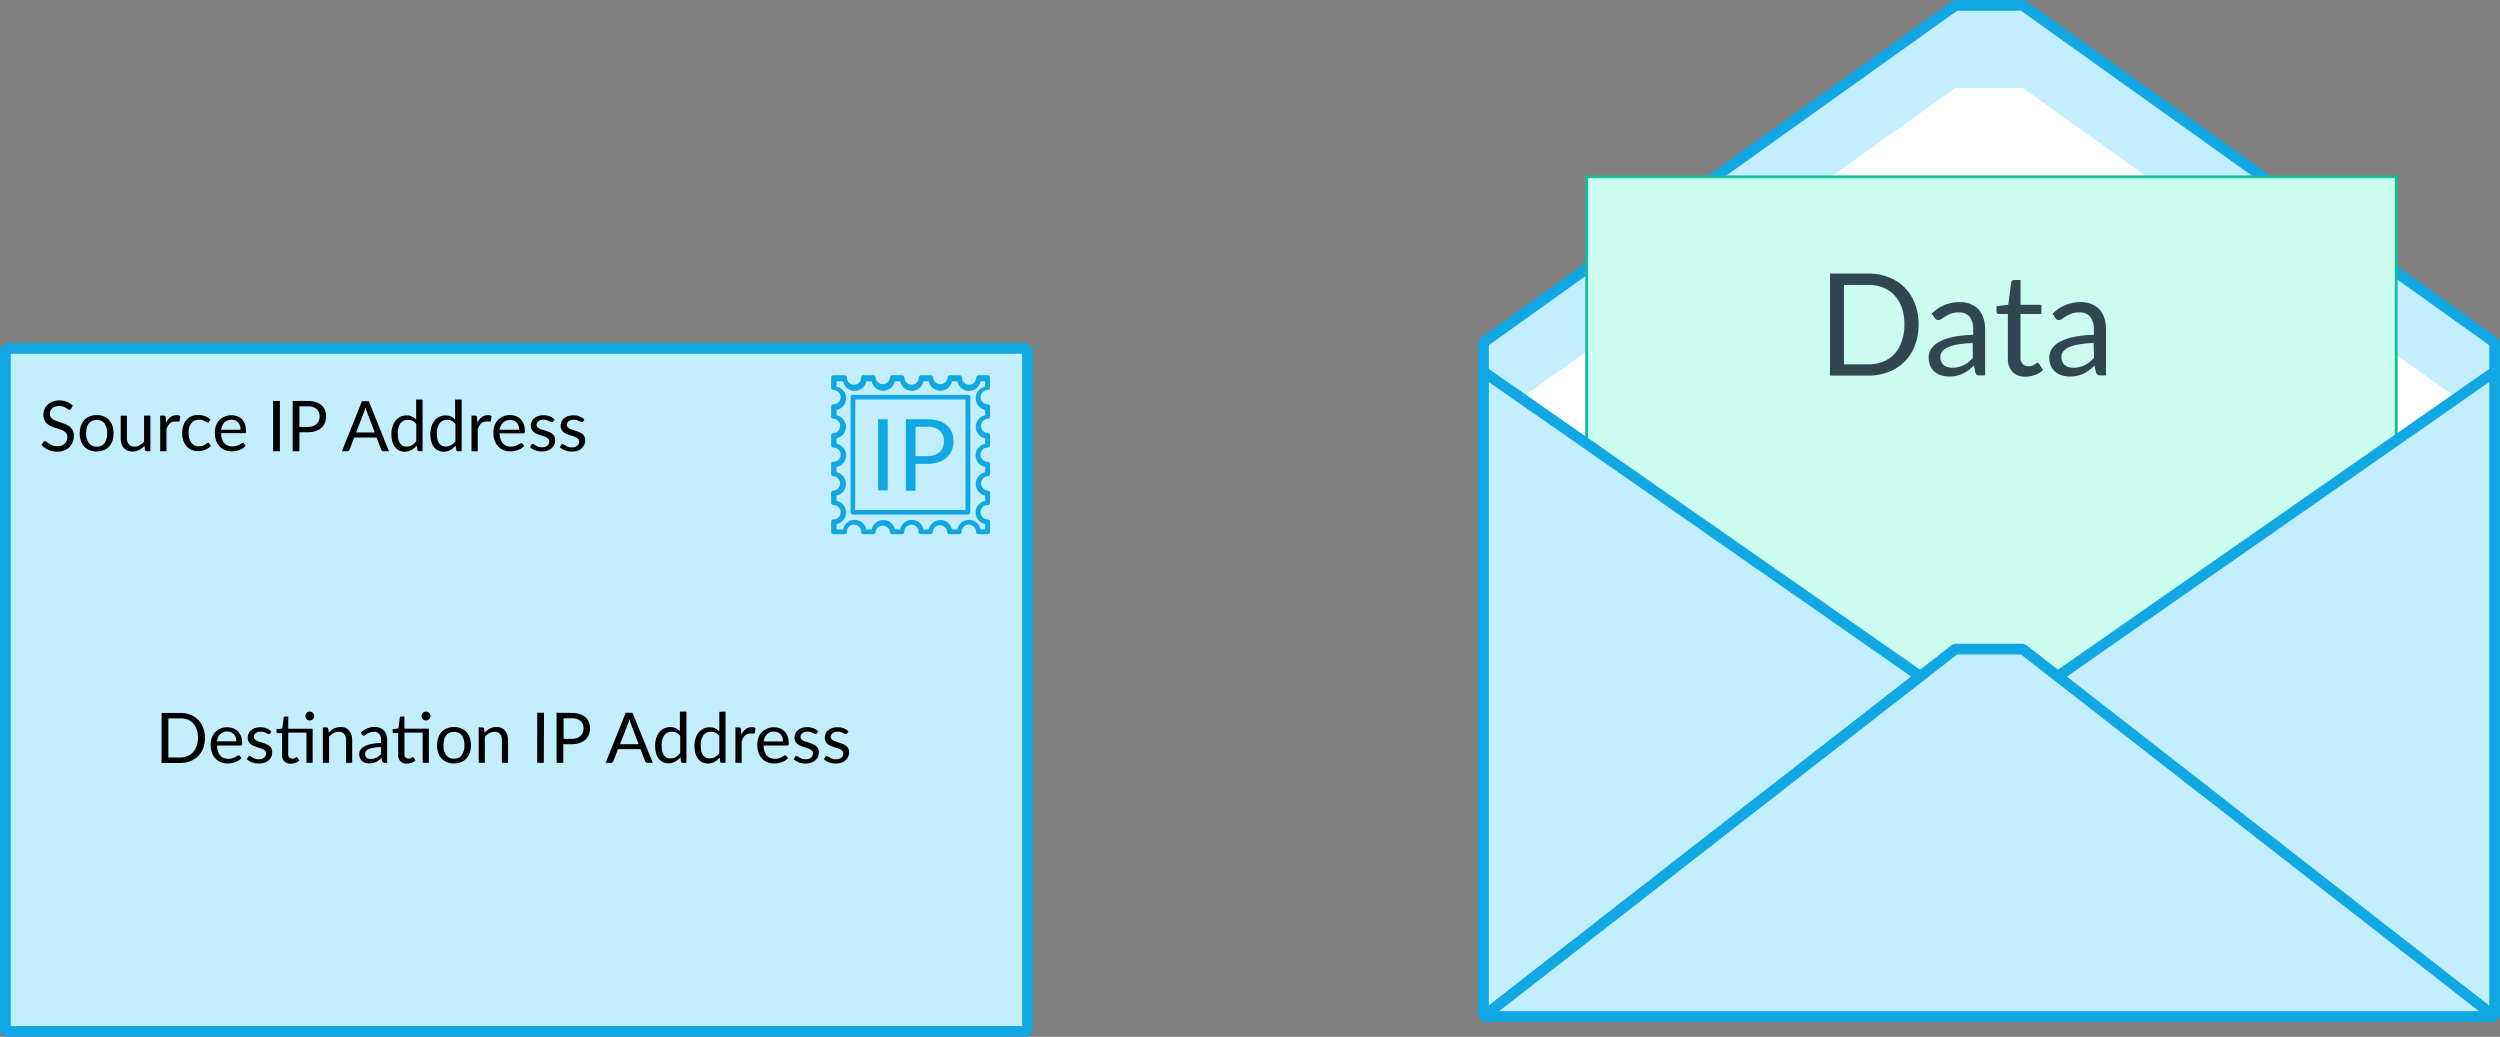
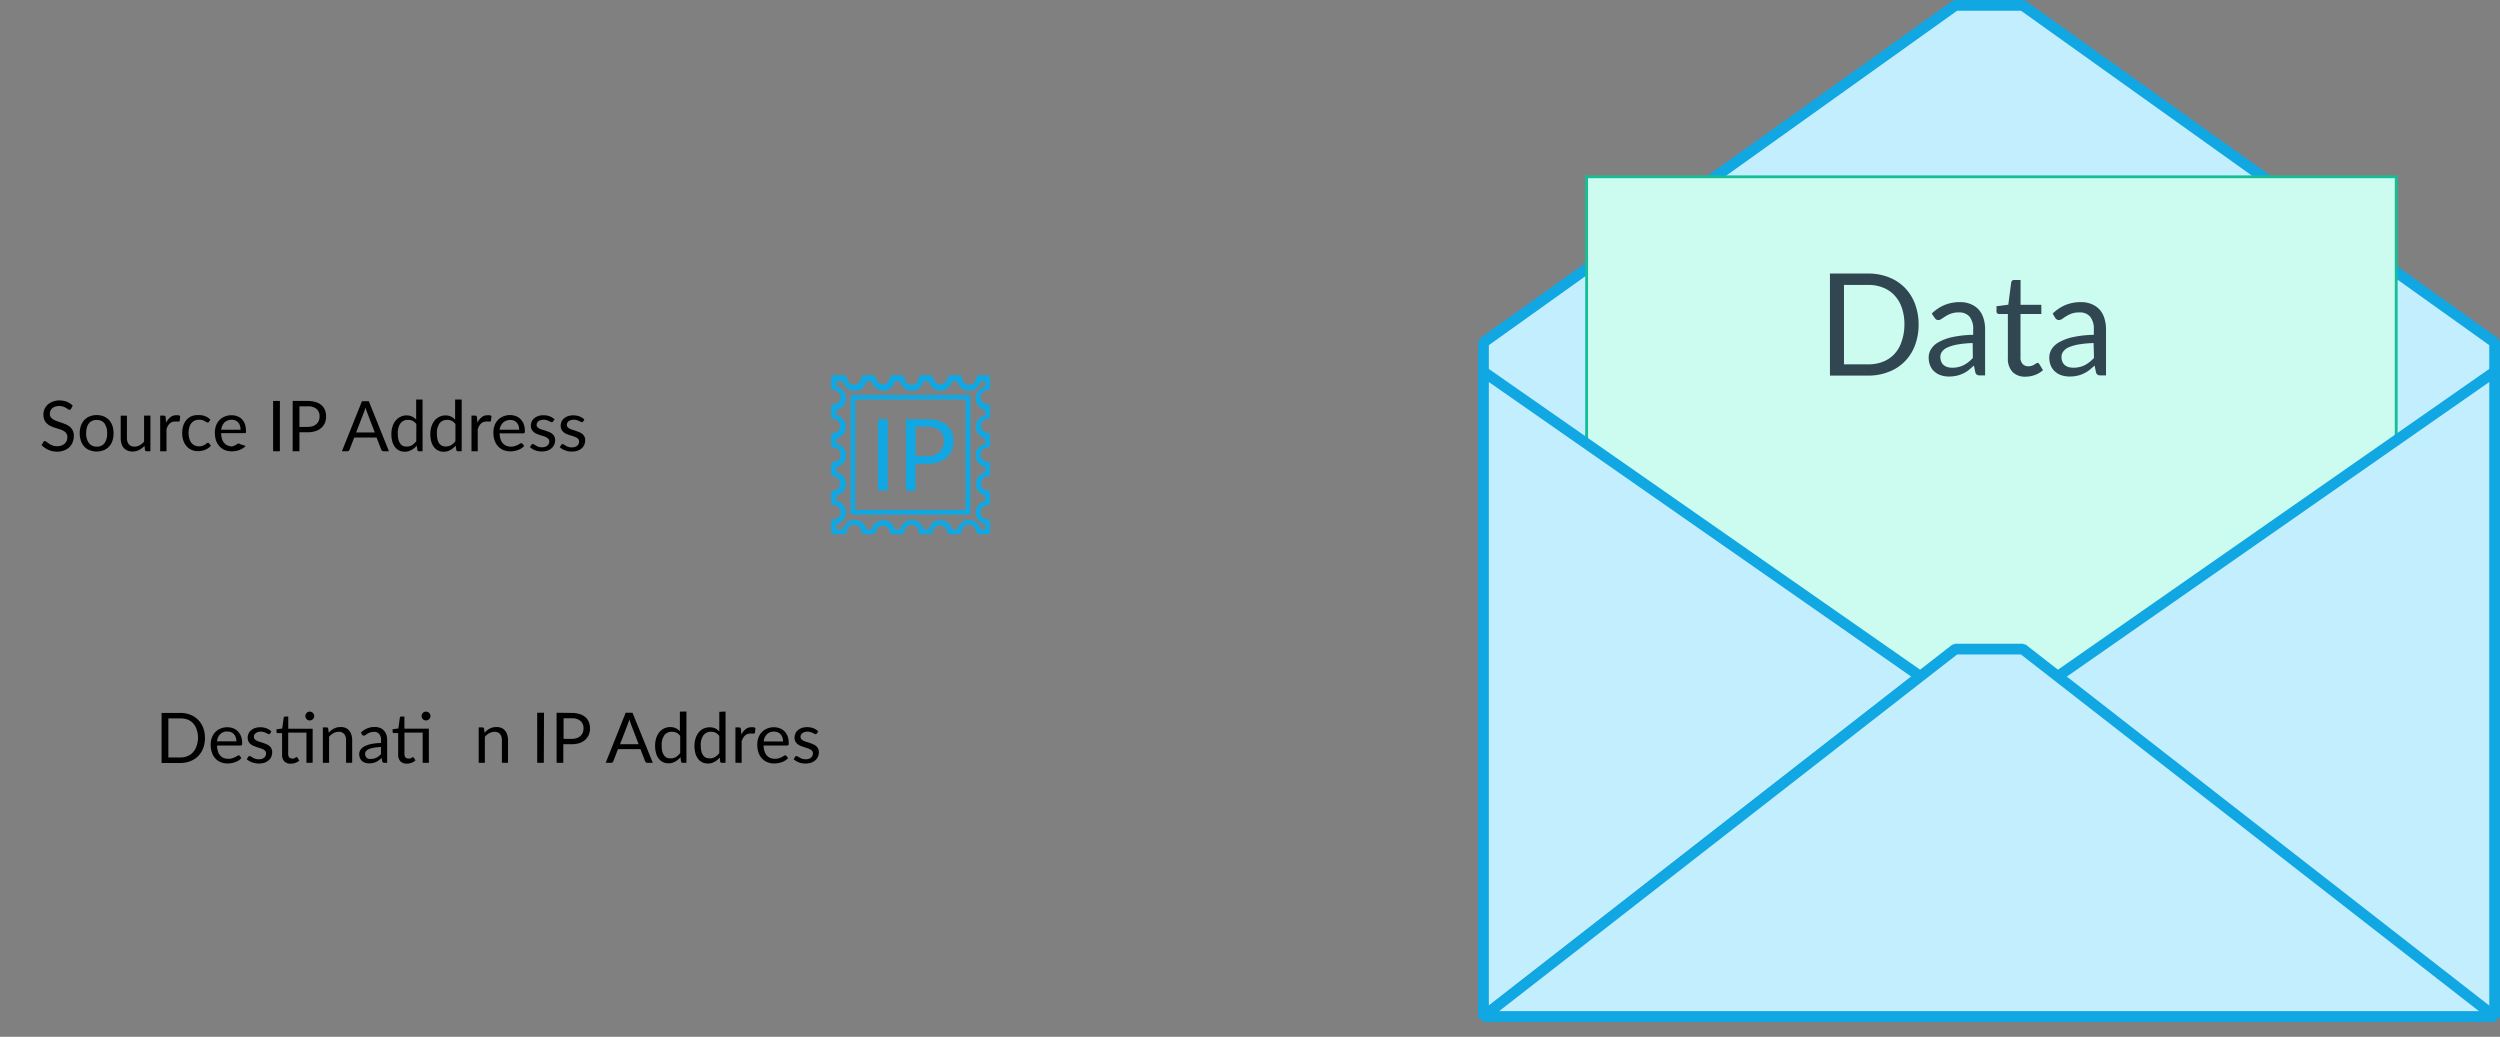
<svg xmlns="http://www.w3.org/2000/svg" id="Layer_1" data-name="Layer 1" width="465.38" height="193" viewBox="0 0 465.38 193">
  <rect x="0" y="0" width="465.38" height="193" fill="#808080" stroke="none" />
  <defs>
    <style>.cls-1{fill:#c3eefe;stroke:#10a7e3;stroke-linejoin:bevel;stroke-width:2px;}.cls-2{fill:#fff;}.cls-3{fill:#ccfbf0;stroke:#14bf96;stroke-width:0.53px;}.cls-4{fill:#304752;}.cls-5{fill:#10a7e3;}</style>
  </defs>
  <title>ip packet envelope</title>
  <path id="path3192" class="cls-1" d="M276.15,189.23H464.38V63.74L376.54,1H364L276.15,63.74Z" />
-   <path id="path3192-2" data-name="path3192" class="cls-2" d="M276.15,149.6H464.38V79.12L376.54,16.37H364L276.15,79.12Z" />
  <path class="cls-3" d="M446.06,32.91v85.18s-34.3-6.1-59.8,14.53c-26.75,21.65-43.17,45.34-59.18,37.47s-31.73-36.26-31.73-36.26V32.91Z" />
  <path class="cls-4" d="M357.15,60.42a10.71,10.71,0,0,1-.68,3.88,8.43,8.43,0,0,1-1.91,3,8.22,8.22,0,0,1-3,1.93,10.22,10.22,0,0,1-3.82.69h-7.09v-19h7.09a10.43,10.43,0,0,1,3.82.68,8.37,8.37,0,0,1,3,1.94,8.56,8.56,0,0,1,1.91,3A10.73,10.73,0,0,1,357.15,60.42Zm-2.64,0a9.48,9.48,0,0,0-.48-3.13A6.43,6.43,0,0,0,352.68,55a5.73,5.73,0,0,0-2.12-1.45,7.28,7.28,0,0,0-2.78-.51h-4.52V67.82h4.52a7.28,7.28,0,0,0,2.78-.5,5.85,5.85,0,0,0,2.12-1.45A6.3,6.3,0,0,0,354,63.54,9.46,9.46,0,0,0,354.51,60.42Z" />
  <path class="cls-4" d="M359.6,58.37a7.64,7.64,0,0,1,2.4-1.6,7.49,7.49,0,0,1,2.85-.53,5,5,0,0,1,2,.37,4.2,4.2,0,0,1,1.47,1,4.37,4.37,0,0,1,.9,1.61,6.51,6.51,0,0,1,.31,2.07v8.59h-1a1,1,0,0,1-.53-.12.75.75,0,0,1-.29-.44l-.26-1.27c-.36.32-.7.61-1,.86a5.25,5.25,0,0,1-1.06.64,5.74,5.74,0,0,1-1.19.4,6.61,6.61,0,0,1-1.39.14,4.73,4.73,0,0,1-1.48-.22,3.45,3.45,0,0,1-1.19-.66,3,3,0,0,1-.81-1.1,3.89,3.89,0,0,1-.3-1.59,2.88,2.88,0,0,1,.44-1.53,3.81,3.81,0,0,1,1.41-1.3,9.3,9.3,0,0,1,2.56-.94,20,20,0,0,1,3.87-.42v-1a3.6,3.6,0,0,0-.67-2.37,2.46,2.46,0,0,0-2-.8,4.12,4.12,0,0,0-1.46.22,4.85,4.85,0,0,0-1,.49c-.29.18-.54.34-.75.49a1.09,1.09,0,0,1-.61.22.63.63,0,0,1-.41-.13,1.07,1.07,0,0,1-.29-.31Zm7.62,5.49a19.82,19.82,0,0,0-2.77.26,8,8,0,0,0-1.87.54,2.62,2.62,0,0,0-1.05.78,1.65,1.65,0,0,0-.33,1,2.14,2.14,0,0,0,.18.91,1.58,1.58,0,0,0,.47.63,2,2,0,0,0,.7.36,3.45,3.45,0,0,0,.87.11,4.57,4.57,0,0,0,1.14-.13,4,4,0,0,0,1-.36,5.51,5.51,0,0,0,.88-.57,6.36,6.36,0,0,0,.81-.76Z" />
  <path class="cls-4" d="M377.07,70.12a3.22,3.22,0,0,1-2.44-.89,3.54,3.54,0,0,1-.86-2.56V58.45h-1.62a.51.51,0,0,1-.35-.12.5.5,0,0,1-.15-.39V57l2.2-.28.54-4.15a.67.67,0,0,1,.18-.33.55.55,0,0,1,.37-.12h1.19v4.62H380v1.71h-3.88v8.06a1.72,1.72,0,0,0,.41,1.26,1.41,1.41,0,0,0,1.06.41,1.76,1.76,0,0,0,.64-.1,2.28,2.28,0,0,0,.47-.22,3,3,0,0,0,.34-.21.45.45,0,0,1,.25-.1.41.41,0,0,1,.33.22l.69,1.13a4.35,4.35,0,0,1-1.47.89A5,5,0,0,1,377.07,70.12Z" />
  <path class="cls-4" d="M382.11,58.37a7.64,7.64,0,0,1,2.4-1.6,7.42,7.42,0,0,1,2.85-.53,5,5,0,0,1,2,.37,4.2,4.2,0,0,1,1.47,1,4.37,4.37,0,0,1,.9,1.61,6.81,6.81,0,0,1,.31,2.07v8.59H391a1,1,0,0,1-.53-.12.71.71,0,0,1-.29-.44l-.27-1.27c-.35.32-.7.61-1,.86a5.54,5.54,0,0,1-1.06.64,5.74,5.74,0,0,1-1.19.4,6.7,6.7,0,0,1-1.4.14,4.71,4.71,0,0,1-1.47-.22,3.5,3.5,0,0,1-1.2-.66,3.12,3.12,0,0,1-.81-1.1,3.89,3.89,0,0,1-.3-1.59,3,3,0,0,1,.44-1.53,3.85,3.85,0,0,1,1.42-1.3,9.18,9.18,0,0,1,2.56-.94,20,20,0,0,1,3.87-.42v-1a3.6,3.6,0,0,0-.68-2.37,2.45,2.45,0,0,0-2-.8,4.18,4.18,0,0,0-1.47.22,5.38,5.38,0,0,0-1,.49c-.28.18-.53.34-.74.49a1.12,1.12,0,0,1-.62.22.67.67,0,0,1-.41-.13,1.23,1.23,0,0,1-.29-.31Zm7.62,5.49a20,20,0,0,0-2.78.26,8.28,8.28,0,0,0-1.87.54,2.51,2.51,0,0,0-1,.78,1.65,1.65,0,0,0-.33,1,2.31,2.31,0,0,0,.17.91,1.8,1.8,0,0,0,.47.63,2.07,2.07,0,0,0,.71.36,3.45,3.45,0,0,0,.87.11,4.57,4.57,0,0,0,1.14-.13,4.19,4.19,0,0,0,1-.36,5.42,5.42,0,0,0,.87-.57,7.17,7.17,0,0,0,.82-.76Z" />
  <polygon class="cls-1" points="276.15 69.2 276.15 189.23 357.46 125.9 276.15 69.2" />
  <polyline class="cls-1" points="383.07 125.9 464.38 69.2 464.38 189.23" />
  <path id="path3196" class="cls-1" d="M464.38,189.23H276.15L359.91,124l4.08-3.17h12.55Z" />
-   <rect class="cls-1" x="1" y="64.86" width="190.26" height="127.14" />
  <path d="M13.23,76.1a.44.44,0,0,1-.13.14.22.22,0,0,1-.16.05.41.41,0,0,1-.26-.11l-.38-.24a3.44,3.44,0,0,0-.54-.25,2.39,2.39,0,0,0-.76-.11,2.19,2.19,0,0,0-.75.12,1.59,1.59,0,0,0-.54.31,1.23,1.23,0,0,0-.32.46,1.3,1.3,0,0,0-.11.56,1,1,0,0,0,.19.65,1.58,1.58,0,0,0,.51.44,3.3,3.3,0,0,0,.71.31l.82.28c.28.1.55.2.82.32a3.06,3.06,0,0,1,.71.45,2.25,2.25,0,0,1,.51.67,2.23,2.23,0,0,1,.19,1,3.13,3.13,0,0,1-.21,1.15,2.7,2.7,0,0,1-.6.93,2.93,2.93,0,0,1-1,.62,3.58,3.58,0,0,1-1.32.23A4,4,0,0,1,9,83.73a4,4,0,0,1-1.27-.88l.37-.6a.34.34,0,0,1,.12-.12.26.26,0,0,1,.17,0,.32.32,0,0,1,.19.07l.25.17.31.23a2.48,2.48,0,0,0,.4.22A3,3,0,0,0,10,83a3.1,3.1,0,0,0,.64.06,2.45,2.45,0,0,0,.8-.12,1.65,1.65,0,0,0,.59-.35,1.52,1.52,0,0,0,.38-.53,1.75,1.75,0,0,0,.13-.7,1.22,1.22,0,0,0-.19-.69,1.59,1.59,0,0,0-.51-.45,3.3,3.3,0,0,0-.71-.31l-.82-.26a8.11,8.11,0,0,1-.82-.31,2.48,2.48,0,0,1-.71-.46,2,2,0,0,1-.51-.69,2.72,2.72,0,0,1,0-2,2.66,2.66,0,0,1,.56-.82,2.94,2.94,0,0,1,.9-.57A3.39,3.39,0,0,1,11,74.54a4,4,0,0,1,1.42.24,3.47,3.47,0,0,1,1.12.72Z" />
  <path d="M18,77.27a3.38,3.38,0,0,1,1.3.24,2.87,2.87,0,0,1,1,.68,3.16,3.16,0,0,1,.63,1.07,4.77,4.77,0,0,1,0,2.8,3.06,3.06,0,0,1-.63,1.07,2.74,2.74,0,0,1-1,.68,3.67,3.67,0,0,1-2.61,0,2.66,2.66,0,0,1-1-.68,3.06,3.06,0,0,1-.63-1.07,4.33,4.33,0,0,1-.22-1.4,4.37,4.37,0,0,1,.22-1.4,3.16,3.16,0,0,1,.63-1.07,2.78,2.78,0,0,1,1-.68A3.4,3.4,0,0,1,18,77.27Zm0,5.87a1.7,1.7,0,0,0,1.46-.65,3,3,0,0,0,.48-1.82,3.07,3.07,0,0,0-.48-1.84A1.72,1.72,0,0,0,18,78.18a1.91,1.91,0,0,0-.86.17,1.52,1.52,0,0,0-.61.48,2.31,2.31,0,0,0-.37.79,4.21,4.21,0,0,0-.12,1,2.94,2.94,0,0,0,.49,1.82A1.69,1.69,0,0,0,18,83.14Z" />
  <path d="M28,77.37V84H27.3a.29.29,0,0,1-.31-.24L26.9,83a3.83,3.83,0,0,1-1,.76,2.6,2.6,0,0,1-1.23.29,2.37,2.37,0,0,1-.95-.18,2,2,0,0,1-.69-.5,2.07,2.07,0,0,1-.42-.79,3.64,3.64,0,0,1-.14-1v-4.2h1.16v4.2A1.76,1.76,0,0,0,24,82.73a1.28,1.28,0,0,0,1,.41,1.91,1.91,0,0,0,1-.25,2.85,2.85,0,0,0,.82-.67V77.37Z" />
  <path d="M30.92,78.69a2.87,2.87,0,0,1,.77-1,1.64,1.64,0,0,1,1.11-.39,1.75,1.75,0,0,1,.4,0,1.16,1.16,0,0,1,.34.14l-.08.87a.19.19,0,0,1-.2.16,1.16,1.16,0,0,1-.27,0,2.23,2.23,0,0,0-.39,0,1.6,1.6,0,0,0-.56.09,1.21,1.21,0,0,0-.43.27,1.94,1.94,0,0,0-.35.44,3.85,3.85,0,0,0-.27.61V84H29.82V77.37h.66a.44.44,0,0,1,.27.07.45.45,0,0,1,.09.25Z" />
  <path d="M38.87,78.54a.36.36,0,0,1-.1.11.24.24,0,0,1-.15,0,.43.43,0,0,1-.21-.08l-.29-.18a3.52,3.52,0,0,0-.42-.18,2.17,2.17,0,0,0-.62-.08,2,2,0,0,0-.85.17,1.71,1.71,0,0,0-.63.5,2.31,2.31,0,0,0-.37.79,3.68,3.68,0,0,0-.13,1,3.78,3.78,0,0,0,.14,1.06,2.37,2.37,0,0,0,.38.78,1.67,1.67,0,0,0,.61.48,1.71,1.71,0,0,0,.8.17,1.94,1.94,0,0,0,.69-.1,2.36,2.36,0,0,0,.45-.22l.3-.23a.36.36,0,0,1,.24-.1.27.27,0,0,1,.22.11l.32.42a2.32,2.32,0,0,1-.48.46,3.32,3.32,0,0,1-.59.31,2.94,2.94,0,0,1-.66.19,4,4,0,0,1-.7.06,2.88,2.88,0,0,1-1.15-.23,2.6,2.6,0,0,1-.92-.66,3.14,3.14,0,0,1-.61-1.06,4.27,4.27,0,0,1-.22-1.44,4.56,4.56,0,0,1,.2-1.36,3.19,3.19,0,0,1,.6-1.07,2.77,2.77,0,0,1,1-.71A3.21,3.21,0,0,1,37,77.27a3.14,3.14,0,0,1,1.23.22,3,3,0,0,1,.94.64Z" />
-   <path d="M45.72,83a1.84,1.84,0,0,1-.51.45,3.19,3.19,0,0,1-.64.32,5.28,5.28,0,0,1-.71.19,4.37,4.37,0,0,1-.72.06,3.48,3.48,0,0,1-1.26-.23,2.83,2.83,0,0,1-1-.68,3.16,3.16,0,0,1-.66-1.1A4.65,4.65,0,0,1,40,80.53a3.88,3.88,0,0,1,.21-1.29,3.13,3.13,0,0,1,.61-1,2.72,2.72,0,0,1,1-.69,3.13,3.13,0,0,1,1.29-.25,2.82,2.82,0,0,1,1.09.2A2.35,2.35,0,0,1,45,78a2.63,2.63,0,0,1,.58.92,3.49,3.49,0,0,1,.2,1.25.8.8,0,0,1,0,.37.25.25,0,0,1-.22.09h-4.4a3.82,3.82,0,0,0,.17,1.08,2.1,2.1,0,0,0,.42.77,1.72,1.72,0,0,0,.65.46,2.11,2.11,0,0,0,.85.16A2.72,2.72,0,0,0,44,83a3.54,3.54,0,0,0,.54-.22,3.9,3.9,0,0,0,.38-.22.48.48,0,0,1,.27-.1.28.28,0,0,1,.22.11ZM44.78,80a2.17,2.17,0,0,0-.11-.74,1.54,1.54,0,0,0-.86-1,2,2,0,0,0-2,.35A2.27,2.27,0,0,0,41.18,80Z" />
+   <path d="M45.72,83a1.84,1.84,0,0,1-.51.45,3.19,3.19,0,0,1-.64.32,5.28,5.28,0,0,1-.71.19,4.37,4.37,0,0,1-.72.06,3.48,3.48,0,0,1-1.26-.23,2.83,2.83,0,0,1-1-.68,3.16,3.16,0,0,1-.66-1.1A4.65,4.65,0,0,1,40,80.53a3.88,3.88,0,0,1,.21-1.29,3.13,3.13,0,0,1,.61-1,2.72,2.72,0,0,1,1-.69,3.13,3.13,0,0,1,1.29-.25,2.82,2.82,0,0,1,1.09.2A2.35,2.35,0,0,1,45,78a2.63,2.63,0,0,1,.58.92,3.49,3.49,0,0,1,.2,1.25.8.8,0,0,1,0,.37.25.25,0,0,1-.22.09h-4.4a3.82,3.82,0,0,0,.17,1.08,2.1,2.1,0,0,0,.42.77,1.72,1.72,0,0,0,.65.46,2.11,2.11,0,0,0,.85.16a3.54,3.54,0,0,0,.54-.22,3.9,3.9,0,0,0,.38-.22.48.48,0,0,1,.27-.1.28.28,0,0,1,.22.11ZM44.78,80a2.17,2.17,0,0,0-.11-.74,1.54,1.54,0,0,0-.86-1,2,2,0,0,0-2,.35A2.27,2.27,0,0,0,41.18,80Z" />
  <path d="M52.1,84H50.84V74.64H52.1Z" />
  <path d="M57.23,74.64a5.08,5.08,0,0,1,1.54.21,2.79,2.79,0,0,1,1.08.58,2.25,2.25,0,0,1,.64.91,3.19,3.19,0,0,1,.21,1.19,3.07,3.07,0,0,1-.22,1.19,2.7,2.7,0,0,1-.67.93,2.94,2.94,0,0,1-1.09.6,4.5,4.5,0,0,1-1.49.22H55.74V84H54.48V74.64Zm0,4.83a3.13,3.13,0,0,0,1-.14,2.12,2.12,0,0,0,.69-.4,1.69,1.69,0,0,0,.43-.62,2.16,2.16,0,0,0,.14-.78,1.76,1.76,0,0,0-.55-1.39,2.38,2.38,0,0,0-1.67-.5H55.74v3.83Z" />
  <path d="M72.4,84h-1a.4.4,0,0,1-.27-.09.56.56,0,0,1-.16-.21l-.87-2.25H65.94l-.87,2.25a.46.46,0,0,1-.15.21.4.4,0,0,1-.27.09h-1l3.73-9.32h1.27ZM69.77,80.5l-1.46-3.79c0-.11-.09-.24-.14-.39s-.09-.31-.13-.48c-.1.35-.19.64-.28.88L66.29,80.5Z" />
  <path d="M78.66,74.38V84H78a.29.29,0,0,1-.31-.24l-.11-.8a3.51,3.51,0,0,1-1,.81,2.45,2.45,0,0,1-1.25.32,2.28,2.28,0,0,1-1-.22,2.13,2.13,0,0,1-.79-.64,3,3,0,0,1-.5-1,5.33,5.33,0,0,1-.18-1.45,4.56,4.56,0,0,1,.2-1.36,3.22,3.22,0,0,1,.56-1.09,2.61,2.61,0,0,1,2.08-1,2.35,2.35,0,0,1,1,.21,2.53,2.53,0,0,1,.77.57V74.38ZM77.5,78.94a2,2,0,0,0-.7-.61,2.08,2.08,0,0,0-.85-.17,1.68,1.68,0,0,0-1.41.65,3.09,3.09,0,0,0-.49,1.88,5,5,0,0,0,.11,1.1,2.07,2.07,0,0,0,.32.75A1.39,1.39,0,0,0,75,83a1.76,1.76,0,0,0,.71.13,1.93,1.93,0,0,0,1-.26,3,3,0,0,0,.78-.73Z" />
  <path d="M85.94,74.38V84h-.69a.29.29,0,0,1-.31-.24l-.11-.8a3.51,3.51,0,0,1-1,.81,2.45,2.45,0,0,1-1.25.32,2.28,2.28,0,0,1-1-.22,2.21,2.21,0,0,1-.79-.64,3,3,0,0,1-.5-1,5.33,5.33,0,0,1-.18-1.45,4.56,4.56,0,0,1,.2-1.36,3.22,3.22,0,0,1,.56-1.09,2.61,2.61,0,0,1,2.08-1,2.35,2.35,0,0,1,1,.21,2.53,2.53,0,0,1,.77.57V74.38Zm-1.16,4.56a2,2,0,0,0-.7-.61,2.08,2.08,0,0,0-.85-.17,1.68,1.68,0,0,0-1.41.65,3.09,3.09,0,0,0-.49,1.88,5,5,0,0,0,.11,1.1,2.07,2.07,0,0,0,.32.75,1.39,1.39,0,0,0,.53.44,1.76,1.76,0,0,0,.71.13,1.93,1.93,0,0,0,1-.26,3,3,0,0,0,.78-.73Z" />
  <path d="M88.87,78.69a2.87,2.87,0,0,1,.77-1,1.64,1.64,0,0,1,1.11-.39,1.75,1.75,0,0,1,.4,0,1.28,1.28,0,0,1,.34.14l-.09.87a.18.18,0,0,1-.19.16,1.16,1.16,0,0,1-.27,0,2.34,2.34,0,0,0-.39,0,1.6,1.6,0,0,0-.56.09,1.34,1.34,0,0,0-.44.27,2.23,2.23,0,0,0-.34.44,5,5,0,0,0-.28.61V84H87.77V77.37h.66a.38.38,0,0,1,.26.07.45.45,0,0,1,.1.25Z" />
  <path d="M97.58,83a2,2,0,0,1-.51.45,3,3,0,0,1-.65.32,5.13,5.13,0,0,1-.7.19,4.37,4.37,0,0,1-.72.06,3.4,3.4,0,0,1-1.26-.23,2.83,2.83,0,0,1-1-.68,3.16,3.16,0,0,1-.66-1.1,4.65,4.65,0,0,1-.23-1.51,3.88,3.88,0,0,1,.21-1.29,3,3,0,0,1,.61-1,2.64,2.64,0,0,1,1-.69,3.11,3.11,0,0,1,1.28-.25,2.83,2.83,0,0,1,1.1.2,2.53,2.53,0,0,1,.87.57,2.6,2.6,0,0,1,.57.92,3.49,3.49,0,0,1,.21,1.25.77.77,0,0,1-.06.37.24.24,0,0,1-.22.09H93a4.22,4.22,0,0,0,.17,1.08,2.27,2.27,0,0,0,.43.77,1.65,1.65,0,0,0,.65.46,2.08,2.08,0,0,0,.85.16,2.72,2.72,0,0,0,.75-.1,3.54,3.54,0,0,0,.54-.22,3.9,3.9,0,0,0,.38-.22.48.48,0,0,1,.26-.1.25.25,0,0,1,.22.11ZM96.64,80a2.45,2.45,0,0,0-.11-.74,1.72,1.72,0,0,0-.33-.58,1.56,1.56,0,0,0-.53-.38,2,2,0,0,0-2,.35A2.32,2.32,0,0,0,93,80Z" />
  <path d="M102.94,78.46a.29.29,0,0,1-.25.14.46.46,0,0,1-.22-.07l-.3-.16a2.61,2.61,0,0,0-.43-.16,1.93,1.93,0,0,0-.58-.08,1.78,1.78,0,0,0-.53.08,1.25,1.25,0,0,0-.4.2,1,1,0,0,0-.25.3.82.82,0,0,0-.09.38.6.6,0,0,0,.15.42,1.32,1.32,0,0,0,.39.29A2.65,2.65,0,0,0,101,80l.63.2.63.24a2.41,2.41,0,0,1,.54.32,1.53,1.53,0,0,1,.39.48,1.45,1.45,0,0,1,.15.68,2.14,2.14,0,0,1-.17.84,1.88,1.88,0,0,1-.48.67,2.29,2.29,0,0,1-.78.45,3.15,3.15,0,0,1-1.06.16,3.31,3.31,0,0,1-1.25-.22,3.18,3.18,0,0,1-.95-.58l.27-.44a.4.4,0,0,1,.13-.13.3.3,0,0,1,.18,0,.4.4,0,0,1,.24.09c.09.07.2.13.32.21a2.4,2.4,0,0,0,.45.2,2.1,2.1,0,0,0,.66.09,1.8,1.8,0,0,0,.6-.09,1.32,1.32,0,0,0,.42-.24,1,1,0,0,0,.25-.34,1.16,1.16,0,0,0,.08-.42.68.68,0,0,0-.15-.45,1.06,1.06,0,0,0-.38-.3,3.5,3.5,0,0,0-.55-.23l-.63-.19a5.87,5.87,0,0,1-.63-.24,2,2,0,0,1-.55-.34,1.57,1.57,0,0,1-.39-.49,1.59,1.59,0,0,1-.15-.72,1.81,1.81,0,0,1,.61-1.34,2.51,2.51,0,0,1,.74-.42,3,3,0,0,1,1-.15,3.26,3.26,0,0,1,1.17.2,2.87,2.87,0,0,1,.89.56Z" />
  <path d="M108.56,78.46a.26.26,0,0,1-.24.14.43.43,0,0,1-.22-.07l-.3-.16a2.61,2.61,0,0,0-.43-.16,2,2,0,0,0-.58-.08,1.74,1.74,0,0,0-.53.08,1.25,1.25,0,0,0-.4.2,1,1,0,0,0-.25.3.82.82,0,0,0-.09.38.6.6,0,0,0,.15.42,1.27,1.27,0,0,0,.38.29,2.74,2.74,0,0,0,.55.22l.63.2.63.24a2.41,2.41,0,0,1,.54.32,1.53,1.53,0,0,1,.39.48,1.45,1.45,0,0,1,.14.68,2.13,2.13,0,0,1-.16.84,1.88,1.88,0,0,1-.48.67,2.29,2.29,0,0,1-.78.45,3.17,3.17,0,0,1-1.07.16,3.26,3.26,0,0,1-1.24-.22,3.18,3.18,0,0,1-1-.58l.27-.44a.51.51,0,0,1,.12-.13.36.36,0,0,1,.19,0,.42.42,0,0,1,.24.09c.09.07.2.13.32.21a2.4,2.4,0,0,0,.45.2,2.1,2.1,0,0,0,.66.09,1.7,1.7,0,0,0,.59-.09,1.37,1.37,0,0,0,.43-.24,1,1,0,0,0,.25-.34,1.16,1.16,0,0,0,.08-.42.68.68,0,0,0-.15-.45,1.06,1.06,0,0,0-.38-.3,4,4,0,0,0-.55-.23l-.63-.19a5.87,5.87,0,0,1-.63-.24,2,2,0,0,1-.55-.34,1.57,1.57,0,0,1-.39-.49,1.59,1.59,0,0,1-.15-.72,1.88,1.88,0,0,1,.16-.73,1.76,1.76,0,0,1,.45-.61,2.51,2.51,0,0,1,.74-.42,3,3,0,0,1,1-.15,3.26,3.26,0,0,1,1.17.2,3,3,0,0,1,.89.56Z" />
  <path d="M38.15,137.37a5.28,5.28,0,0,1-.33,1.91,4.17,4.17,0,0,1-.94,1.47,4,4,0,0,1-1.45.94,5,5,0,0,1-1.88.34H30.08v-9.32h3.47a5.16,5.16,0,0,1,1.88.34,4,4,0,0,1,1.45.95,4.17,4.17,0,0,1,.94,1.47A5.26,5.26,0,0,1,38.15,137.37Zm-1.29,0a4.55,4.55,0,0,0-.24-1.53A3.06,3.06,0,0,0,36,134.7a2.82,2.82,0,0,0-1-.72,3.71,3.71,0,0,0-1.37-.25H31.34V141h2.21a3.52,3.52,0,0,0,1.37-.25,2.8,2.8,0,0,0,1-.71,3.06,3.06,0,0,0,.66-1.14A4.57,4.57,0,0,0,36.86,137.37Z" />
  <path d="M44.94,141.11a2.22,2.22,0,0,1-.51.45,2.91,2.91,0,0,1-.64.31,4.12,4.12,0,0,1-.71.19,4.37,4.37,0,0,1-.72.06,3.39,3.39,0,0,1-1.25-.23,2.78,2.78,0,0,1-1-.68,2.92,2.92,0,0,1-.65-1.1,4.39,4.39,0,0,1-.24-1.51,3.55,3.55,0,0,1,.22-1.28,3.05,3.05,0,0,1,.6-1,3,3,0,0,1,1-.69,3.13,3.13,0,0,1,1.29-.25,3,3,0,0,1,1.09.2,2.35,2.35,0,0,1,.87.57,2.63,2.63,0,0,1,.58.92,3.52,3.52,0,0,1,.21,1.25.74.74,0,0,1-.06.37.24.24,0,0,1-.22.09h-4.4a3.71,3.71,0,0,0,.17,1.08,2.24,2.24,0,0,0,.42.78,2,2,0,0,0,.65.46,2.34,2.34,0,0,0,.85.15,2.39,2.39,0,0,0,.75-.1,3.54,3.54,0,0,0,.54-.22,3,3,0,0,0,.38-.22.6.6,0,0,1,.27-.1.27.27,0,0,1,.22.11ZM44,138a2.17,2.17,0,0,0-.12-.74,1.51,1.51,0,0,0-.33-.58,1.47,1.47,0,0,0-.53-.38,2,2,0,0,0-.71-.13,1.74,1.74,0,0,0-1.31.49,2.23,2.23,0,0,0-.6,1.34Z" />
  <path d="M50.3,136.53a.26.26,0,0,1-.24.14.4.4,0,0,1-.22-.07l-.31-.16a2.47,2.47,0,0,0-.42-.16,2.05,2.05,0,0,0-.59-.08,1.67,1.67,0,0,0-.52.08,1.36,1.36,0,0,0-.4.2,1,1,0,0,0-.26.31.77.77,0,0,0-.08.37.59.59,0,0,0,.14.42,1.54,1.54,0,0,0,.39.3,3.16,3.16,0,0,0,.55.21l.62.2c.22.08.43.15.63.24a2.51,2.51,0,0,1,.55.33,1.43,1.43,0,0,1,.38.47,1.45,1.45,0,0,1,.15.68,2.24,2.24,0,0,1-.16.84,1.79,1.79,0,0,1-.48.67,2.49,2.49,0,0,1-.78.45,3.21,3.21,0,0,1-1.07.16,3.31,3.31,0,0,1-1.25-.22,3.1,3.1,0,0,1-1-.58l.28-.44a.3.3,0,0,1,.12-.13.34.34,0,0,1,.18,0,.45.45,0,0,1,.25.09l.31.2a2.88,2.88,0,0,0,.46.2,2,2,0,0,0,.66.09,1.78,1.78,0,0,0,.59-.09,1.2,1.2,0,0,0,.42-.23.94.94,0,0,0,.25-.35,1,1,0,0,0,.08-.41.74.74,0,0,0-.14-.46,1.19,1.19,0,0,0-.39-.3,2.52,2.52,0,0,0-.55-.22l-.63-.2-.63-.24a2.29,2.29,0,0,1-.55-.33,1.61,1.61,0,0,1-.39-.5,1.74,1.74,0,0,1-.14-.72,1.79,1.79,0,0,1,.15-.72,1.73,1.73,0,0,1,.46-.61,2.09,2.09,0,0,1,.73-.42,2.8,2.8,0,0,1,1-.16,3.34,3.34,0,0,1,1.17.2,2.83,2.83,0,0,1,.89.57Z" />
  <path d="M58.2,142H57.05v-5.62h-3.4v4a.82.82,0,0,0,.21.62.66.66,0,0,0,.51.2,1,1,0,0,0,.32,0,1.67,1.67,0,0,0,.23-.11l.17-.11a.17.17,0,0,1,.28.06l.34.55A2,2,0,0,1,55,142a2.44,2.44,0,0,1-.88.16,1.56,1.56,0,0,1-1.19-.43,1.74,1.74,0,0,1-.42-1.26v-4h-.8a.25.25,0,0,1-.17-.06.22.22,0,0,1-.07-.19v-.46l1.07-.15.27-2a.24.24,0,0,1,.09-.16.26.26,0,0,1,.18-.06h.58v2.26H58.2Zm.29-8.7a.71.71,0,0,1-.07.32.88.88,0,0,1-.18.25.76.76,0,0,1-.26.18.87.87,0,0,1-.32.06.83.83,0,0,1-.32-.06.64.64,0,0,1-.25-.18.72.72,0,0,1-.18-.25.88.88,0,0,1,0-.64.8.8,0,0,1,.18-.27.94.94,0,0,1,.25-.18.83.83,0,0,1,.32-.06.87.87,0,0,1,.32.06,1.2,1.2,0,0,1,.26.18,1,1,0,0,1,.18.27A.71.71,0,0,1,58.49,133.33Z" />
  <path d="M61.19,136.4a4.73,4.73,0,0,1,.46-.44,3,3,0,0,1,1.08-.55,2.7,2.7,0,0,1,.65-.07,2.42,2.42,0,0,1,1,.18A1.94,1.94,0,0,1,65,136a2.12,2.12,0,0,1,.41.79,3.22,3.22,0,0,1,.15,1V142H64.42v-4.19a1.75,1.75,0,0,0-.34-1.16,1.24,1.24,0,0,0-1-.42,2,2,0,0,0-1,.25,3,3,0,0,0-.82.67V142H60.1v-6.59h.7a.28.28,0,0,1,.3.24Z" />
  <path d="M67.19,136.37a3.63,3.63,0,0,1,1.17-.78,3.53,3.53,0,0,1,1.4-.26,2.52,2.52,0,0,1,1,.18,1.89,1.89,0,0,1,.72.51,2,2,0,0,1,.45.78,3.31,3.31,0,0,1,.14,1V142h-.51a.48.48,0,0,1-.26-.06.34.34,0,0,1-.14-.21l-.13-.63a6.47,6.47,0,0,1-.51.43,3.4,3.4,0,0,1-.52.31,2.63,2.63,0,0,1-.58.19,3,3,0,0,1-.69.07A2.17,2.17,0,0,1,68,142a1.61,1.61,0,0,1-.59-.32,1.57,1.57,0,0,1-.39-.54,1.87,1.87,0,0,1-.15-.78,1.39,1.39,0,0,1,.22-.75,1.87,1.87,0,0,1,.69-.64,4.78,4.78,0,0,1,1.26-.46,10.43,10.43,0,0,1,1.89-.2v-.51a1.76,1.76,0,0,0-.33-1.16,1.17,1.17,0,0,0-1-.4,2.08,2.08,0,0,0-.71.11,2.69,2.69,0,0,0-.51.24l-.36.24a.53.53,0,0,1-.3.11.32.32,0,0,1-.2-.06.46.46,0,0,1-.15-.16Zm3.73,2.69a9.67,9.67,0,0,0-1.36.13,4.4,4.4,0,0,0-.91.26,1.29,1.29,0,0,0-.52.39.87.87,0,0,0-.16.49,1,1,0,0,0,.09.45.72.72,0,0,0,.23.31.92.92,0,0,0,.34.18,2,2,0,0,0,.43,0,2.47,2.47,0,0,0,.56-.06,2.15,2.15,0,0,0,.48-.18,2.79,2.79,0,0,0,.42-.28,3.44,3.44,0,0,0,.4-.37Z" />
  <path d="M79.84,142H78.68v-5.62H75.29v4a.85.85,0,0,0,.2.62.69.69,0,0,0,.52.2,1,1,0,0,0,.32,0l.23-.11.16-.11a.27.27,0,0,1,.13,0A.21.21,0,0,1,77,141l.34.55a2,2,0,0,1-.73.44,2.35,2.35,0,0,1-.87.16,1.59,1.59,0,0,1-1.2-.43,1.74,1.74,0,0,1-.42-1.26v-4h-.79a.24.24,0,0,1-.17-.06.23.23,0,0,1-.08-.19v-.46l1.08-.15.27-2a.24.24,0,0,1,.09-.16.24.24,0,0,1,.18-.06h.58v2.26h4.55Zm.29-8.7a.71.71,0,0,1-.07.32,1.14,1.14,0,0,1-.18.25.8.8,0,0,1-.27.18.83.83,0,0,1-.32.06.81.81,0,0,1-.31-.06.76.76,0,0,1-.26-.18.85.85,0,0,1-.17-.25.77.77,0,0,1,0-.64,1,1,0,0,1,.17-.27,1.2,1.2,0,0,1,.26-.18.81.81,0,0,1,.31-.06.83.83,0,0,1,.32.06.83.83,0,0,1,.45.45A.71.71,0,0,1,80.13,133.33Z" />
-   <path d="M84.52,135.34a3.38,3.38,0,0,1,1.3.24,2.83,2.83,0,0,1,1,.68,3,3,0,0,1,.63,1.07,4.6,4.6,0,0,1,0,2.81,3,3,0,0,1-.63,1.06,2.7,2.7,0,0,1-1,.68,3.38,3.38,0,0,1-1.3.24,3.45,3.45,0,0,1-1.32-.24,2.83,2.83,0,0,1-1-.68,2.94,2.94,0,0,1-.62-1.06,4.6,4.6,0,0,1,0-2.81,2.77,2.77,0,0,1,1.61-1.75A3.45,3.45,0,0,1,84.52,135.34Zm0,5.88a1.67,1.67,0,0,0,1.45-.66,3,3,0,0,0,.48-1.82,3,3,0,0,0-.48-1.83,1.67,1.67,0,0,0-1.45-.66,2.14,2.14,0,0,0-.87.17,1.53,1.53,0,0,0-.61.49,2.16,2.16,0,0,0-.36.78,4.21,4.21,0,0,0-.12,1.05,3,3,0,0,0,.48,1.82A1.73,1.73,0,0,0,84.52,141.22Z" />
  <path d="M90.2,136.4a4.73,4.73,0,0,1,.46-.44,3,3,0,0,1,1.08-.55,2.7,2.7,0,0,1,.65-.07,2.42,2.42,0,0,1,1,.18A1.82,1.82,0,0,1,94,136a2,2,0,0,1,.42.79,3.22,3.22,0,0,1,.15,1V142H93.43v-4.19a1.75,1.75,0,0,0-.34-1.16,1.26,1.26,0,0,0-1-.42,2,2,0,0,0-1,.25,3.22,3.22,0,0,0-.83.67V142H89.11v-6.59h.7a.28.28,0,0,1,.3.24Z" />
  <path d="M101.23,142H100v-9.32h1.27Z" />
  <path d="M106.36,132.71a5,5,0,0,1,1.53.21,2.93,2.93,0,0,1,1.08.58,2.32,2.32,0,0,1,.64.91,3,3,0,0,1,.22,1.19,3.08,3.08,0,0,1-.23,1.19,2.58,2.58,0,0,1-.67.93,3.14,3.14,0,0,1-1.08.61,4.83,4.83,0,0,1-1.49.21h-1.5V142h-1.25v-9.32Zm0,4.83a2.83,2.83,0,0,0,1-.14,2,2,0,0,0,.69-.4,1.74,1.74,0,0,0,.43-.61,2.22,2.22,0,0,0,.14-.79,1.77,1.77,0,0,0-.55-1.39,2.4,2.4,0,0,0-1.66-.5h-1.5v3.83Z" />
  <path d="M121.52,142h-1a.4.4,0,0,1-.27-.09.49.49,0,0,1-.16-.21l-.87-2.25h-4.18l-.87,2.25a.38.38,0,0,1-.15.21.4.4,0,0,1-.27.09h-1l3.72-9.32h1.27Zm-2.63-3.46-1.46-3.79c0-.11-.09-.24-.14-.39s-.09-.31-.13-.48a8.47,8.47,0,0,1-.28.88l-1.46,3.78Z" />
  <path d="M127.78,132.45V142h-.69a.29.29,0,0,1-.31-.24l-.11-.8a3.55,3.55,0,0,1-1,.82,2.42,2.42,0,0,1-1.25.31,2.28,2.28,0,0,1-1-.22,2.11,2.11,0,0,1-.79-.64,3,3,0,0,1-.5-1,5.27,5.27,0,0,1-.18-1.45,4.56,4.56,0,0,1,.2-1.36,3.51,3.51,0,0,1,.56-1.09,2.72,2.72,0,0,1,.89-.72,2.57,2.57,0,0,1,1.19-.26,2.36,2.36,0,0,1,1,.2,2.53,2.53,0,0,1,.77.57v-3.65ZM126.62,137a1.88,1.88,0,0,0-.7-.61,2.08,2.08,0,0,0-.85-.17,1.66,1.66,0,0,0-1.41.66,3.11,3.11,0,0,0-.49,1.87,4.91,4.91,0,0,0,.11,1.1,2,2,0,0,0,.33.75,1.22,1.22,0,0,0,.52.44,1.8,1.8,0,0,0,.71.13,1.84,1.84,0,0,0,1-.26,2.8,2.8,0,0,0,.78-.73Z" />
  <path d="M135.06,132.45V142h-.69a.29.29,0,0,1-.31-.24L134,141a3.55,3.55,0,0,1-1,.82,2.42,2.42,0,0,1-1.25.31,2.31,2.31,0,0,1-1-.22,2.11,2.11,0,0,1-.79-.64,3,3,0,0,1-.5-1,5.27,5.27,0,0,1-.18-1.45,4.56,4.56,0,0,1,.2-1.36,3.51,3.51,0,0,1,.56-1.09,2.72,2.72,0,0,1,.89-.72,2.61,2.61,0,0,1,1.2-.26,2.34,2.34,0,0,1,1,.2,2.53,2.53,0,0,1,.77.57v-3.65ZM133.9,137a1.88,1.88,0,0,0-.7-.61,2.07,2.07,0,0,0-.84-.17,1.66,1.66,0,0,0-1.42.66,3,3,0,0,0-.49,1.87,4.91,4.91,0,0,0,.11,1.1,1.85,1.85,0,0,0,.33.75,1.22,1.22,0,0,0,.52.44,1.8,1.8,0,0,0,.71.13,1.82,1.82,0,0,0,1-.26,2.8,2.8,0,0,0,.78-.73Z" />
  <path d="M138,136.76a2.87,2.87,0,0,1,.77-1,1.63,1.63,0,0,1,1.11-.38,1.75,1.75,0,0,1,.4,0,1,1,0,0,1,.34.15l-.08.86a.19.19,0,0,1-.2.16,1.16,1.16,0,0,1-.27,0,2.23,2.23,0,0,0-.39,0,1.4,1.4,0,0,0-.56.1,1.21,1.21,0,0,0-.43.27,1.58,1.58,0,0,0-.35.44,4.24,4.24,0,0,0-.28.6V142h-1.16v-6.59h.66a.33.33,0,0,1,.26.08.41.41,0,0,1,.1.24Z" />
  <path d="M146.7,141.11a2.22,2.22,0,0,1-.51.45,3.15,3.15,0,0,1-.64.31,4.09,4.09,0,0,1-1.43.25,3.44,3.44,0,0,1-1.26-.23,2.83,2.83,0,0,1-1-.68,3.08,3.08,0,0,1-.66-1.1,4.65,4.65,0,0,1-.23-1.51,3.78,3.78,0,0,1,.21-1.28,2.92,2.92,0,0,1,.61-1,2.85,2.85,0,0,1,1-.69,3.11,3.11,0,0,1,1.28-.25,3,3,0,0,1,1.1.2,2.35,2.35,0,0,1,.87.57,2.63,2.63,0,0,1,.58.92,3.77,3.77,0,0,1,.2,1.25.93.93,0,0,1-.05.37.25.25,0,0,1-.22.09h-4.41a3.68,3.68,0,0,0,.18,1.08,2.24,2.24,0,0,0,.42.78,1.88,1.88,0,0,0,.65.46,2.3,2.3,0,0,0,.85.15,2.39,2.39,0,0,0,.75-.1,3.54,3.54,0,0,0,.54-.22,3.9,3.9,0,0,0,.38-.22.57.57,0,0,1,.26-.1.25.25,0,0,1,.22.11Zm-.94-3.09a2.17,2.17,0,0,0-.11-.74,1.83,1.83,0,0,0-.33-.58,1.56,1.56,0,0,0-.53-.38,2,2,0,0,0-.71-.13,1.74,1.74,0,0,0-1.31.49,2.24,2.24,0,0,0-.61,1.34Z" />
  <path d="M152.06,136.53a.28.28,0,0,1-.24.14.4.4,0,0,1-.22-.07l-.31-.16a2.85,2.85,0,0,0-.42-.16,2.05,2.05,0,0,0-.59-.08,1.67,1.67,0,0,0-.52.08,1.36,1.36,0,0,0-.4.2,1,1,0,0,0-.26.31.77.77,0,0,0-.08.37.59.59,0,0,0,.14.42,1.54,1.54,0,0,0,.39.3,3.38,3.38,0,0,0,.54.21l.63.2.63.24a2.44,2.44,0,0,1,.54.33,1.61,1.61,0,0,1,.39.47,1.45,1.45,0,0,1,.15.68,2.24,2.24,0,0,1-.16.84,1.71,1.71,0,0,1-.49.67,2.29,2.29,0,0,1-.78.45,3.15,3.15,0,0,1-1.06.16,3.31,3.31,0,0,1-1.25-.22,3.1,3.1,0,0,1-.95-.58l.27-.44a.4.4,0,0,1,.13-.13.34.34,0,0,1,.18,0,.45.45,0,0,1,.25.09l.31.2a3.18,3.18,0,0,0,.45.2,2.13,2.13,0,0,0,.67.09,1.78,1.78,0,0,0,.59-.09A1.2,1.2,0,0,0,151,141a.94.94,0,0,0,.25-.35,1.15,1.15,0,0,0,.08-.41.69.69,0,0,0-.15-.46,1.06,1.06,0,0,0-.38-.3,2.74,2.74,0,0,0-.55-.22l-.63-.2a5.87,5.87,0,0,1-.63-.24,2.29,2.29,0,0,1-.55-.33,1.47,1.47,0,0,1-.53-1.22,1.79,1.79,0,0,1,.15-.72,1.73,1.73,0,0,1,.46-.61,2.09,2.09,0,0,1,.73-.42,2.8,2.8,0,0,1,1-.16,3.24,3.24,0,0,1,1.16.2,2.88,2.88,0,0,1,.9.57Z" />
-   <path d="M157.69,136.53a.29.29,0,0,1-.25.14.46.46,0,0,1-.22-.07l-.3-.16a2.85,2.85,0,0,0-.42-.16,2.05,2.05,0,0,0-.59-.08,1.78,1.78,0,0,0-.53.08,1.66,1.66,0,0,0-.4.2.93.93,0,0,0-.25.31.78.78,0,0,0-.09.37.6.6,0,0,0,.15.42,1.54,1.54,0,0,0,.39.3,3.38,3.38,0,0,0,.54.21l.63.2c.21.08.42.15.63.24a2.44,2.44,0,0,1,.54.33,1.61,1.61,0,0,1,.39.47,1.45,1.45,0,0,1,.15.68,2.07,2.07,0,0,1-.17.84,1.79,1.79,0,0,1-.48.67,2.29,2.29,0,0,1-.78.45,3.15,3.15,0,0,1-1.06.16,3.31,3.31,0,0,1-1.25-.22,3,3,0,0,1-.95-.58l.27-.44a.4.4,0,0,1,.13-.13.3.3,0,0,1,.18,0,.4.4,0,0,1,.24.09l.32.2a2.4,2.4,0,0,0,.45.2,2.1,2.1,0,0,0,.66.09,1.8,1.8,0,0,0,.6-.09,1.3,1.3,0,0,0,.42-.23.94.94,0,0,0,.25-.35,1.15,1.15,0,0,0,.08-.41.69.69,0,0,0-.15-.46,1.06,1.06,0,0,0-.38-.3,2.74,2.74,0,0,0-.55-.22l-.63-.2a5.87,5.87,0,0,1-.63-.24,2.29,2.29,0,0,1-.55-.33,1.51,1.51,0,0,1-.54-1.22,1.8,1.8,0,0,1,.16-.72,1.62,1.62,0,0,1,.46-.61,2.09,2.09,0,0,1,.73-.42,2.78,2.78,0,0,1,1-.16,3.26,3.26,0,0,1,1.17.2,2.72,2.72,0,0,1,.89.57Z" />
  <path class="cls-5" d="M183.83,99.43h-1.69a.44.44,0,0,1-.44-.44A1.33,1.33,0,1,0,179,99a.44.44,0,0,1-.44.44h-1.82a.44.44,0,0,1-.43-.44,1.34,1.34,0,0,0-2.67,0,.44.44,0,0,1-.43.44h-1.82A.44.44,0,0,1,171,99a1.33,1.33,0,0,0-2.66,0,.44.44,0,0,1-.44.44h-1.82a.44.44,0,0,1-.43-.44A1.34,1.34,0,0,0,163,99a.44.44,0,0,1-.43.44h-1.82a.44.44,0,0,1-.44-.44,1.33,1.33,0,0,0-2.66,0,.44.44,0,0,1-.44.44h-2.05a.44.44,0,0,1-.44-.44V97.12a.44.44,0,0,1,.44-.44,1.33,1.33,0,1,0,0-2.66.44.44,0,0,1-.44-.44V91.76a.44.44,0,0,1,.44-.43,1.34,1.34,0,0,0,0-2.67.44.44,0,0,1-.44-.43V86.41a.44.44,0,0,1,.44-.44,1.33,1.33,0,1,0,0-2.66.44.44,0,0,1-.44-.44V81.05a.44.44,0,0,1,.44-.43,1.34,1.34,0,0,0,0-2.67.44.44,0,0,1-.44-.43V75.7a.44.44,0,0,1,.44-.44,1.33,1.33,0,0,0,0-2.66.44.44,0,0,1-.44-.44V70.29a.44.44,0,0,1,.44-.44h2.05a.44.44,0,0,1,.44.44,1.33,1.33,0,0,0,2.66,0,.44.44,0,0,1,.44-.44h1.82a.44.44,0,0,1,.43.44,1.34,1.34,0,0,0,2.67,0,.44.44,0,0,1,.43-.44h1.82a.44.44,0,0,1,.44.44,1.33,1.33,0,0,0,2.66,0,.44.44,0,0,1,.44-.44h1.82a.44.44,0,0,1,.43.44,1.34,1.34,0,0,0,2.67,0,.44.44,0,0,1,.43-.44h1.82a.44.44,0,0,1,.44.44,1.33,1.33,0,1,0,2.66,0,.44.44,0,0,1,.44-.44h1.69a.44.44,0,0,1,.44.44v1.87a.44.44,0,0,1-.44.44,1.33,1.33,0,0,0,0,2.66.44.44,0,0,1,.44.44v1.82a.44.44,0,0,1-.44.43,1.34,1.34,0,0,0,0,2.67.44.44,0,0,1,.44.43v1.82a.44.44,0,0,1-.44.44,1.33,1.33,0,0,0,0,2.66.44.44,0,0,1,.44.44v1.82a.44.44,0,0,1-.44.43,1.34,1.34,0,0,0,0,2.67.44.44,0,0,1,.44.43v1.82a.44.44,0,0,1-.44.44,1.33,1.33,0,1,0,0,2.66.44.44,0,0,1,.44.44V99A.44.44,0,0,1,183.83,99.43Zm-1.3-.87h.87v-1a2.2,2.2,0,0,1,0-4.32v-1a2.2,2.2,0,0,1,0-4.31v-1a2.2,2.2,0,0,1,0-4.32v-1a2.2,2.2,0,0,1,0-4.31v-1a2.2,2.2,0,0,1,0-4.32v-1h-.87a2.2,2.2,0,0,1-4.32,0h-1a2.2,2.2,0,0,1-4.31,0h-1a2.2,2.2,0,0,1-4.32,0h-1a2.2,2.2,0,0,1-4.31,0h-1a2.2,2.2,0,0,1-4.32,0h-1.23v1a2.2,2.2,0,0,1,0,4.32v1a2.2,2.2,0,0,1,0,4.31v1a2.2,2.2,0,0,1,0,4.32v1a2.2,2.2,0,0,1,0,4.31v1a2.2,2.2,0,0,1,0,4.32v1h1.23a2.2,2.2,0,0,1,4.32,0h1a2.2,2.2,0,0,1,4.31,0h1a2.2,2.2,0,0,1,4.32,0h1a2.2,2.2,0,0,1,4.31,0h1a2.2,2.2,0,0,1,4.32,0Zm-2.34-2.77H158.77a.44.44,0,0,1-.43-.44V73.93a.43.43,0,0,1,.43-.43h21.42a.44.44,0,0,1,.44.43V95.35A.44.44,0,0,1,180.19,95.79Zm-21-.87h20.55V74.37H159.21Z" />
  <path class="cls-5" d="M165.25,91.3h-1.79V78.05h1.79Z" />
  <path class="cls-5" d="M172.55,78.05a7.5,7.5,0,0,1,2.19.29,4.28,4.28,0,0,1,1.54.83,3.45,3.45,0,0,1,.91,1.29,4.6,4.6,0,0,1,.3,1.7,4.42,4.42,0,0,1-.32,1.69,3.78,3.78,0,0,1-.95,1.32,4.47,4.47,0,0,1-1.55.87,6.81,6.81,0,0,1-2.12.31h-2.13v5h-1.78V78.05Zm0,6.87a4.37,4.37,0,0,0,1.36-.2,3,3,0,0,0,1-.57,2.55,2.55,0,0,0,.6-.88,2.85,2.85,0,0,0,.2-1.11,2.53,2.53,0,0,0-.78-2,3.39,3.39,0,0,0-2.37-.72h-2.13v5.46Z" />
</svg>